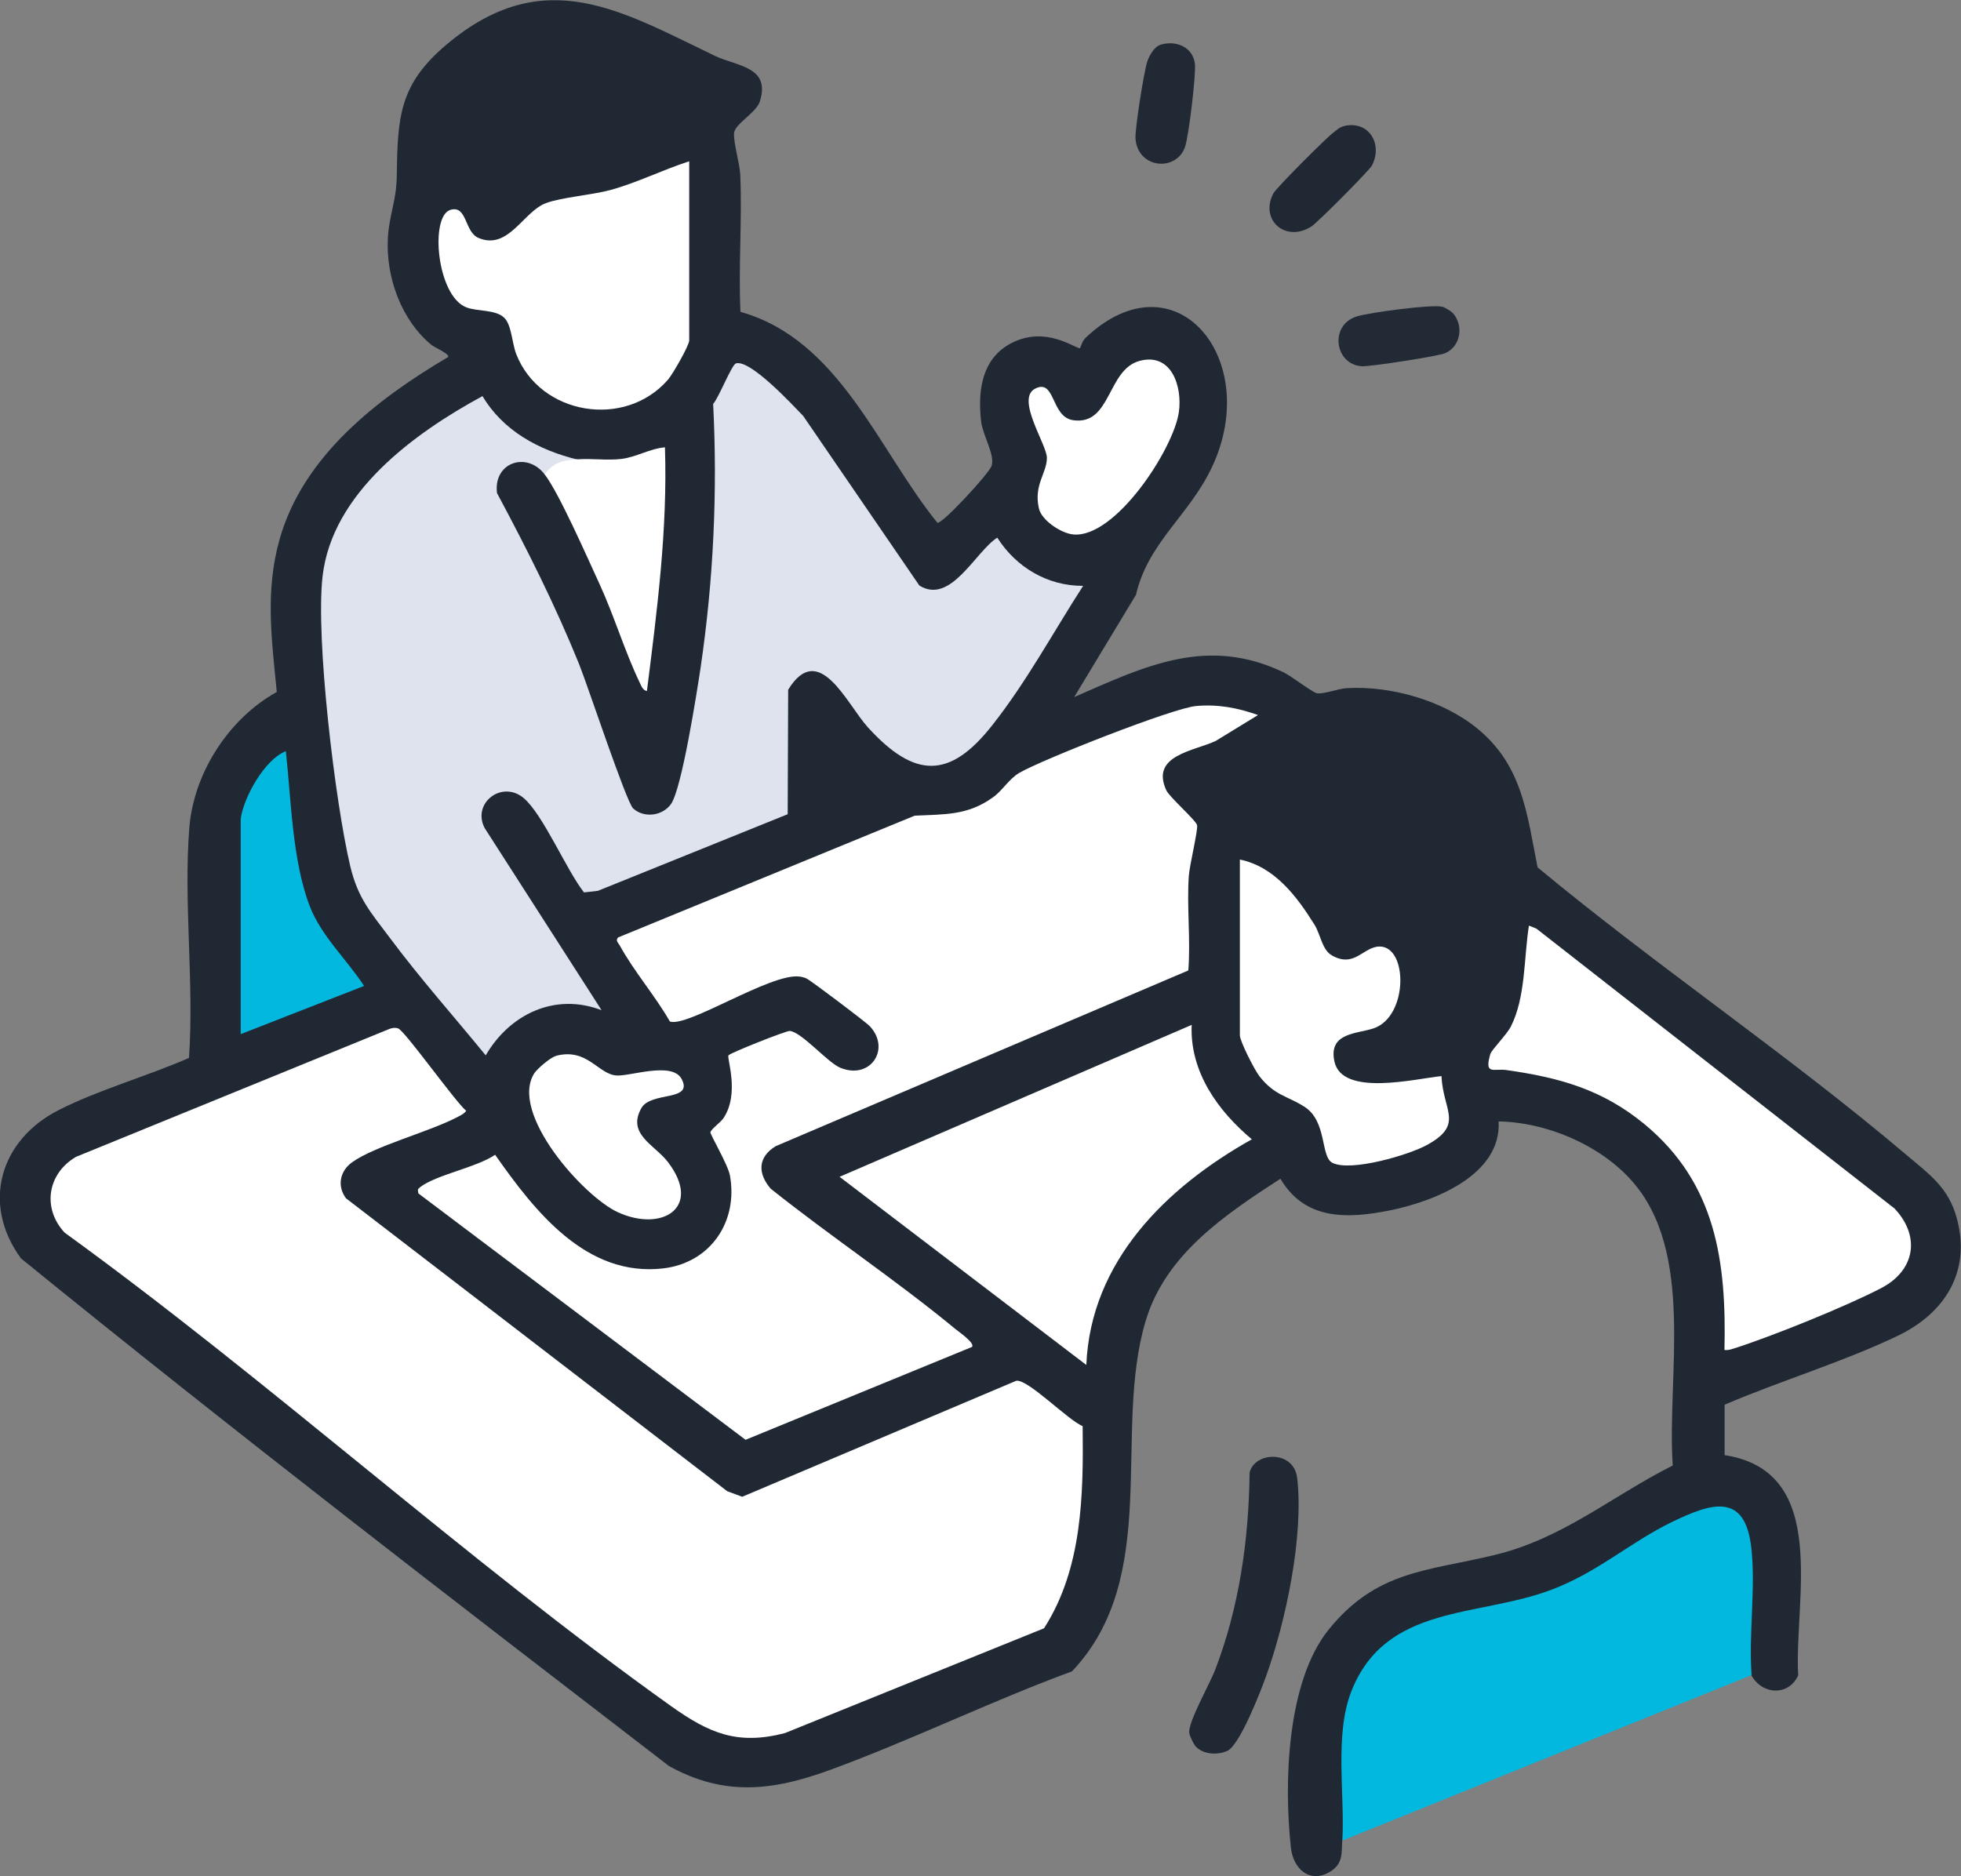
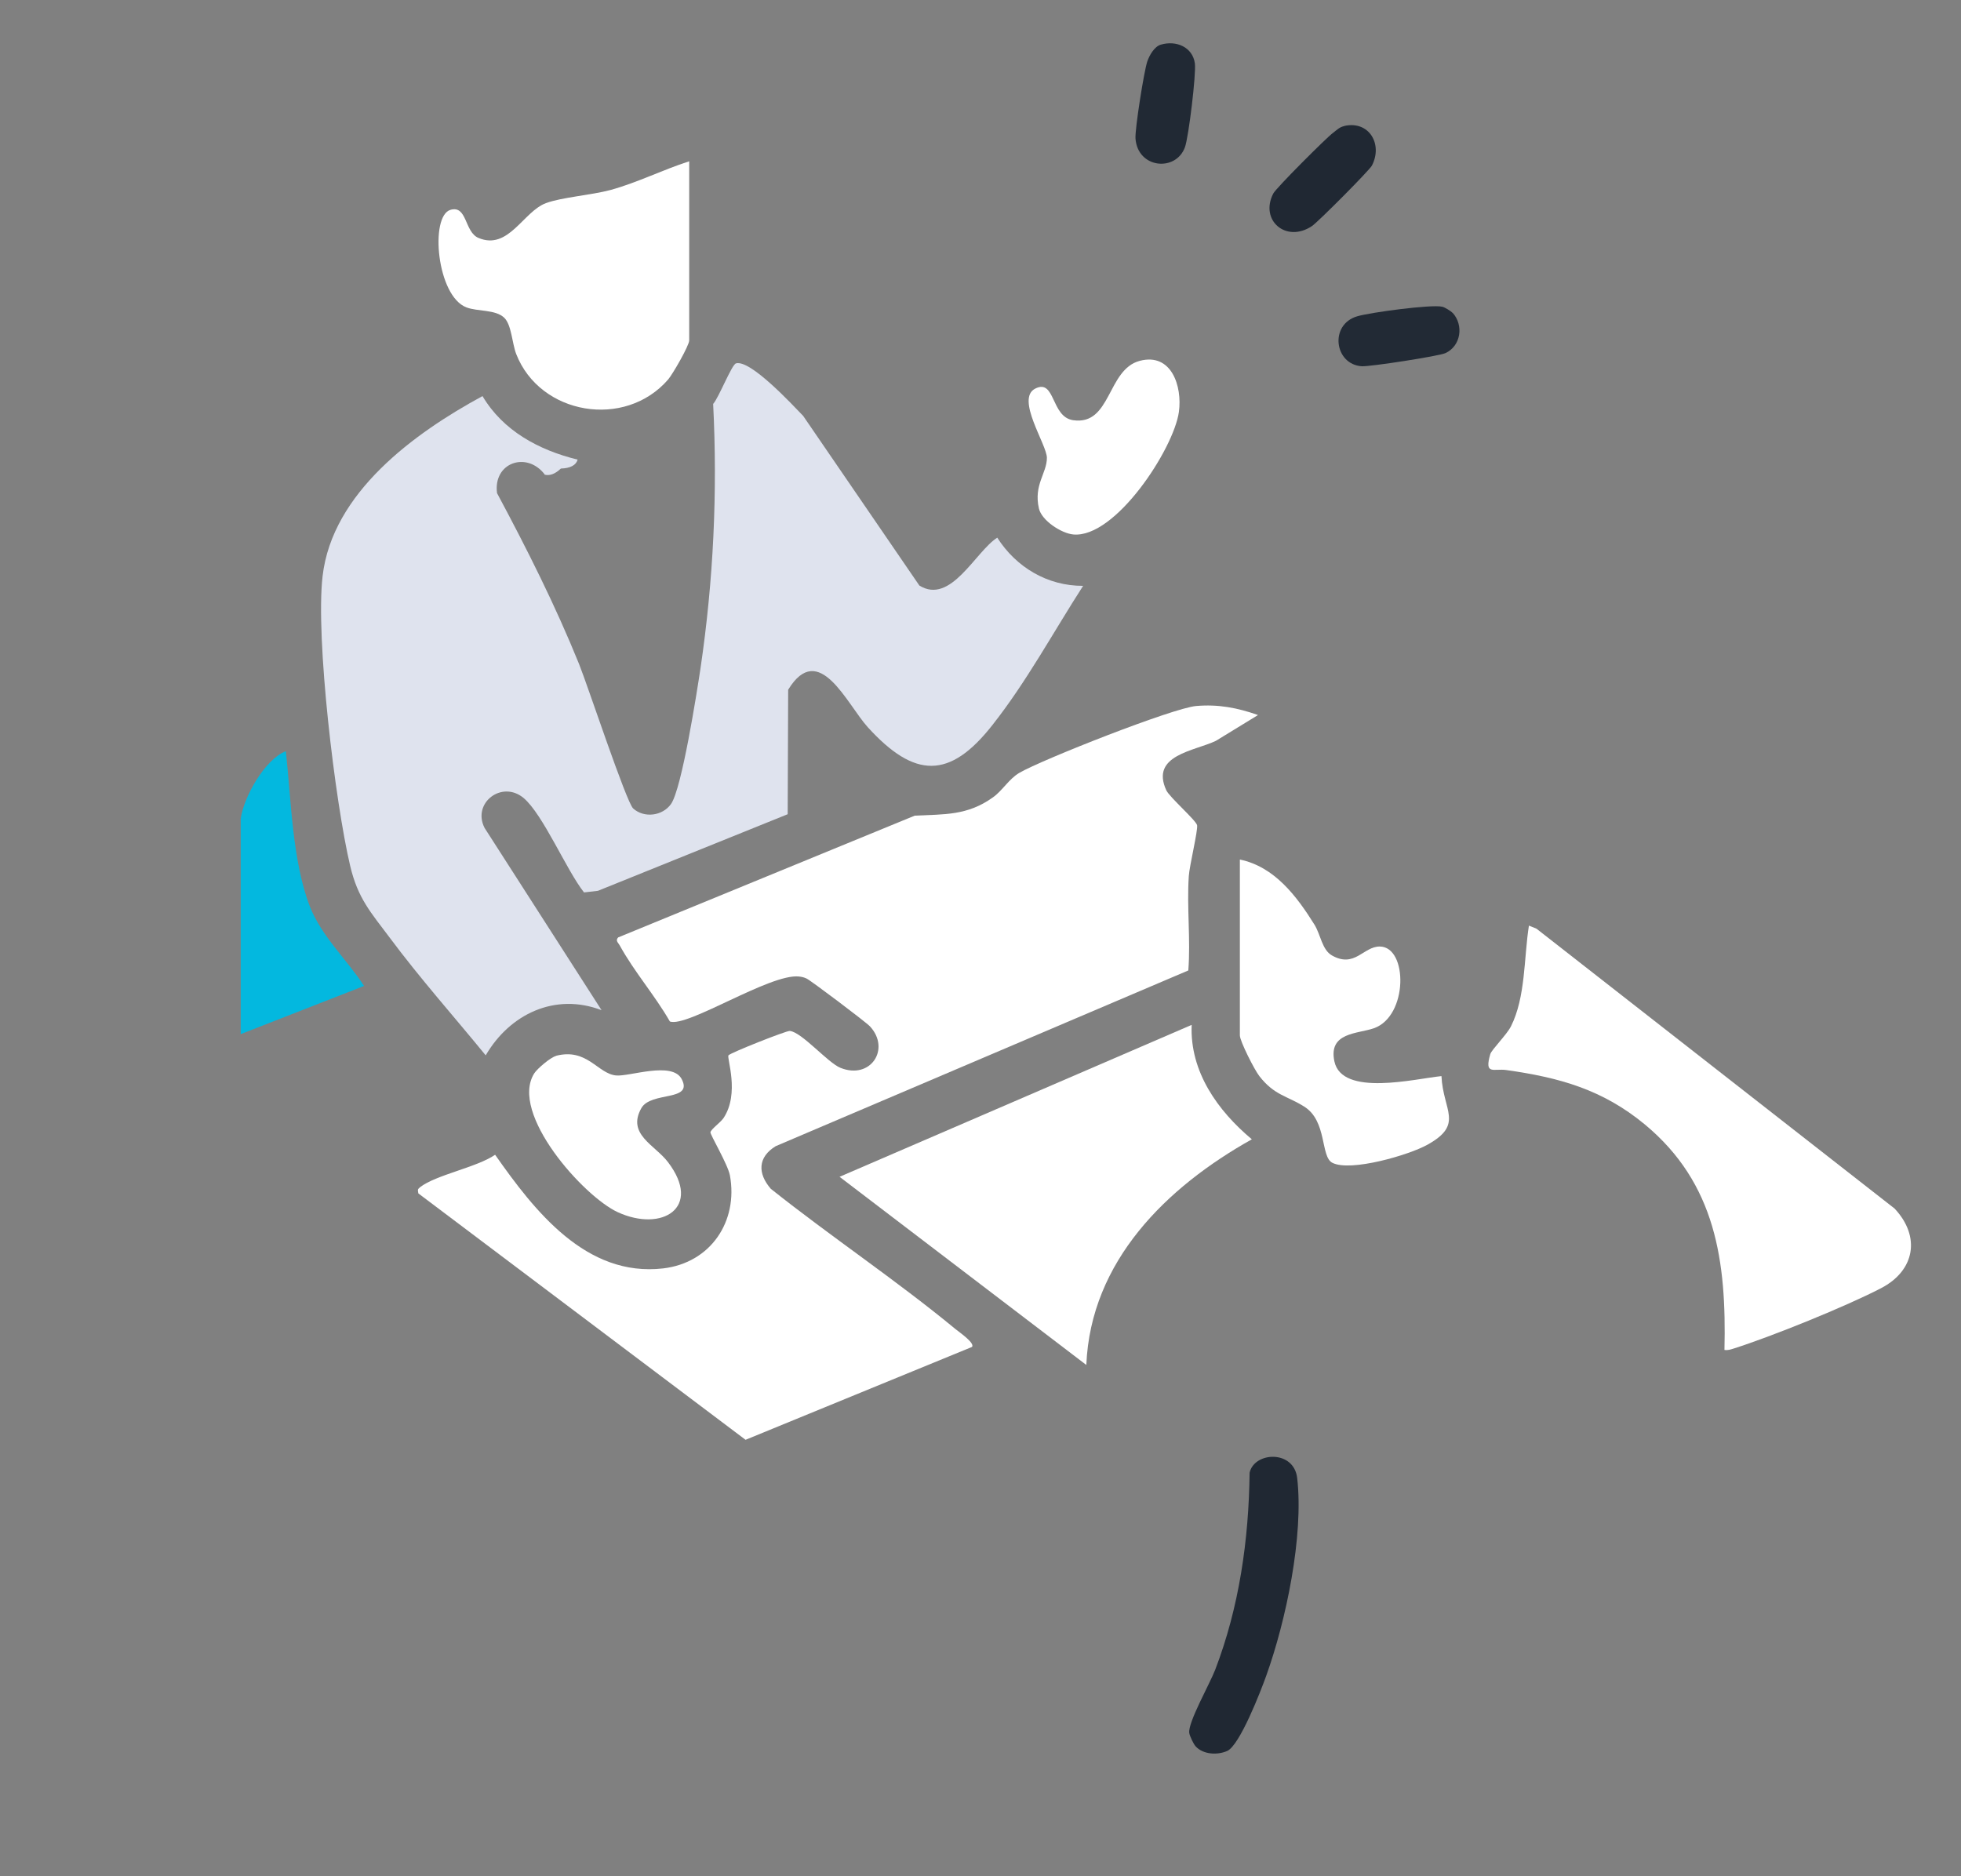
<svg xmlns="http://www.w3.org/2000/svg" id="_レイヤー_1" data-name="レイヤー_1" version="1.1" viewBox="0 0 122.86 117.57">
  <rect x="0" y="0" width="122.86" height="117.57" fill="#808080" stroke="none" />
  <defs>
    <style>
      .st0 {
        fill: #212934;
      }

      .st1 {
        fill: #1f2833;
      }

      .st2 {
        fill: #fff;
      }

      .st3 {
        fill: #03b8df;
      }

      .st4 {
        fill: #202833;
      }

      .st5 {
        fill: #222a35;
      }

      .st6 {
        fill: #dfe3ee;
      }
    </style>
  </defs>
-   <path class="st1" d="M84.09,115.33c-.04.82.06,1.46-.77,1.96-1.25.75-2.29-.17-2.44-1.49-.45-4.02-.27-10.41,2.35-13.67,3.01-3.74,6.19-3.67,10.4-4.69,4.31-1.04,7.32-3.67,11.17-5.61-.38-5.56,1.44-13.4-2.61-17.89-2-2.22-5.32-3.62-8.3-3.67.19,3.37-4.07,5.02-6.79,5.57-2.67.54-5.34.64-6.88-1.98-3.46,2.25-7.19,4.73-8.44,8.9-2.09,6.98,1.01,16.04-4.62,21.97-5.11,1.88-10.04,4.3-15.14,6.17-3.58,1.31-6.63,1.69-10.11-.24-13.61-10.47-27.28-20.98-40.6-31.81-2.5-3.43-1.31-7.43,2.38-9.3,2.51-1.27,5.55-2.12,8.15-3.26.33-4.68-.35-9.77.02-14.41.27-3.44,2.47-6.85,5.48-8.52-.32-3.31-.74-6.32.18-9.58,1.48-5.21,6.1-8.78,10.56-11.41.12-.18-.87-.61-1.04-.75-1.9-1.56-2.87-4.25-2.74-6.7.08-1.47.54-2.31.56-3.94.05-3.64.15-5.7,3.13-8.2,6.1-5.13,10.97-2.07,16.8.72,1.37.66,3.52.66,2.81,2.87-.23.7-1.56,1.39-1.61,1.97s.36,1.92.39,2.63c.12,2.84-.12,5.72.01,8.57,6.21,1.75,8.61,8.61,12.34,13.22.31.08,3.26-3.11,3.4-3.58.21-.68-.55-1.89-.66-2.76-.25-2.14.12-4.31,2.38-5.13,1.98-.72,3.66.64,3.82.52.03-.02.11-.43.37-.67,5.62-5.26,11.05,1.36,7.91,8.09-1.43,3.07-4,4.71-4.78,8.04l-3.87,6.41c4.45-1.95,8.34-3.85,13.14-1.54.47.23,1.79,1.25,2.07,1.3.4.07,1.35-.29,1.86-.32,2.76-.16,6.05.77,8.2,2.54,2.81,2.31,3.1,5.33,3.76,8.69,7.46,6.19,15.73,11.76,23.1,18.01,1.45,1.23,2.65,2.04,3.17,3.99.9,3.32-.74,5.93-3.7,7.35-3.41,1.64-7.35,2.82-10.85,4.32v3.16c6.64,1.02,4.34,9.08,4.61,13.8-.61,1.33-2.27,1.21-2.93,0l-.41-.56.11-6c-.04-2.61-.44-4.47-3.37-3.21-.7.3-1.41.62-2.09,1.01-3.95,2.8-7.96,4.62-12.73,5.26-4.63.96-6.6,3.45-6.83,8.16l.07,5.28-.4.44Z" />
-   <path class="st3" d="M109.74,104.96l-25.64,10.37c.16-2.95-.5-6.62.56-9.34,2.15-5.48,7.89-4.63,12.5-6.36,2.96-1.11,4.96-2.99,7.61-4.27,2.43-1.17,4.55-1.88,4.95,1.6.29,2.51-.17,5.44.02,7.99Z" />
  <path class="st4" d="M74.91,109.43c-.13-.14-.38-.66-.4-.84-.1-.64,1.29-3.09,1.62-3.95,1.51-3.93,2.11-8.15,2.16-12.36.3-1.32,2.77-1.44,2.98.33.42,3.63-.7,8.95-1.94,12.4-.34.95-1.66,4.37-2.45,4.71-.62.27-1.5.22-1.97-.29Z" />
  <path class="st4" d="M84.23,7.89c1.55-.34,2.42,1.15,1.72,2.49-.16.3-3.38,3.54-3.76,3.79-1.61,1.07-3.28-.36-2.42-2.04.17-.34,3.31-3.48,3.74-3.8.23-.17.39-.36.71-.43Z" />
  <path class="st5" d="M91.01,19.6c.71.78.52,2.09-.46,2.53-.43.19-4.71.85-5.23.82-1.72-.11-2.05-2.61-.29-3.13.8-.24,4.65-.76,5.33-.6.15.03.54.27.65.39Z" />
  <path class="st0" d="M72.72,2.8c.97-.29,2,.15,2.14,1.17.09.66-.39,4.62-.62,5.25-.56,1.56-2.96,1.35-3.1-.54-.04-.58.53-4.21.74-4.83.13-.38.44-.93.84-1.05Z" />
-   <path class="st2" d="M67.83,89.35c.05,4.31-.01,8.93-2.42,12.68l-16.24,6.57c-2.98.77-4.74,0-7.11-1.68-12.95-9.24-25.09-20.32-38.01-29.68-1.42-1.53-1.08-3.7.71-4.75l19.55-7.98c.2-.09.42-.14.63-.07.42.14,3.56,4.57,4.27,5.17-.18.23-.44.32-.68.45-1.75.89-5.06,1.76-6.47,2.77-.76.54-.96,1.49-.38,2.26l23.88,18.35.94.35,17.17-7.27c.74-.11,3.27,2.5,4.16,2.84Z" />
  <path class="st6" d="M34.12,29.72c-1.13-1.46-3.23-.73-2.98,1.18,1.87,3.49,3.65,7.03,5.14,10.71.54,1.34,2.96,8.66,3.39,9.05.69.62,1.84.47,2.37-.28.68-.97,1.62-7,1.85-8.52.81-5.49,1.07-11.02.79-16.55.35-.38,1.16-2.46,1.43-2.54.9-.26,3.54,2.6,4.21,3.29l7.28,10.63c1.97,1.23,3.51-2.13,4.88-3,1.18,1.85,3.14,3.03,5.38,3.02-1.87,2.9-3.55,6.02-5.69,8.73-2.67,3.4-4.87,3.35-7.8.13-1.31-1.44-3.06-5.5-4.99-2.35l-.03,7.8-11.89,4.8-.87.1c-1.09-1.37-2.57-4.9-3.79-5.92-1.36-1.13-3.24.32-2.44,1.88l7.33,11.42c-2.92-1.12-5.76.25-7.26,2.83-2-2.45-4.13-4.84-6.01-7.37-1.2-1.6-2-2.47-2.48-4.5-.94-3.97-2.18-14.26-1.73-18.15.6-5.23,5.74-8.97,10.02-11.29,1.29,2.18,3.54,3.39,5.96,3.98-.1.35-.45.54-1.05.56-.36.34-.7.47-1.03.38Z" />
  <path class="st2" d="M78.81,44.81l-2.63,1.61c-1.32.64-4.13.88-3.11,3.1.2.43,1.87,1.89,1.93,2.19.06.33-.48,2.54-.52,3.19-.13,1.94.12,3.96-.03,5.91l-25.85,11.01c-1.13.69-1.14,1.71-.31,2.67,3.78,3.01,7.85,5.72,11.57,8.79.23.19,1.23.87,1.04,1.12l-14.19,5.82-20.5-15.44c-.03-.23-.07-.24.11-.39.99-.77,3.55-1.24,4.7-2.03,2.47,3.52,5.7,7.68,10.53,7.12,2.97-.35,4.71-2.94,4.18-5.83-.13-.69-1.24-2.55-1.22-2.7.04-.2.63-.61.82-.89,1.03-1.55.19-3.77.31-3.93s3.63-1.55,3.84-1.53c.75.07,2.38,1.99,3.17,2.31,1.89.77,3.17-1.18,1.85-2.6-.24-.26-3.75-2.91-3.98-3-.16-.07-.28-.1-.46-.12-1.81-.2-7,3.21-8.09,2.82-.94-1.64-2.24-3.12-3.15-4.78-.09-.16-.28-.29-.09-.49l18.58-7.63c1.86-.09,3.3,0,4.89-1.14.6-.42,1.01-1.16,1.66-1.54,1.42-.83,9.64-4.07,11.08-4.19,1.38-.12,2.58.11,3.86.56Z" />
  <path class="st2" d="M74.66,64.23c-.12,2.92,1.63,5.37,3.77,7.16-5.34,2.99-10.1,7.63-10.37,14.14l-15.46-11.79,22.06-9.52Z" />
  <path class="st2" d="M108.04,84.59c.13-5.54-.53-10.44-5-14.14-2.64-2.18-5.34-2.93-8.67-3.4-.79-.11-1.39.34-1-1,.08-.27,1.04-1.23,1.29-1.73.93-1.84.81-4.3,1.13-6.32l.47.19,22.44,17.54c1.65,1.76,1.27,3.89-.85,4.99-2.19,1.14-6.86,3.03-9.23,3.78-.19.06-.36.12-.57.09Z" />
  <path class="st2" d="M43.18,10.11v11.22c0,.32-1.03,2.11-1.32,2.45-2.7,3.12-8.03,2.23-9.52-1.6-.26-.68-.29-1.83-.75-2.27-.55-.53-1.68-.38-2.37-.65-1.86-.71-2.3-5.72-1-6.11,1.06-.31.87,1.39,1.76,1.76,1.88.79,2.8-1.65,4.22-2.18.99-.37,2.85-.5,4.07-.83,1.69-.47,3.25-1.26,4.9-1.79Z" />
  <path class="st2" d="M77.68,53.86c2.18.45,3.57,2.31,4.68,4.09.38.62.47,1.57,1.09,1.92,1.43.81,1.97-.57,3-.56,1.76.02,1.78,4.36-.37,5.12-1.03.36-2.86.25-2.48,2.07.47,2.25,5.08,1.09,6.71.93.1,2.17,1.43,3.02-.88,4.3-1.14.64-4.82,1.72-5.96,1.13-.75-.39-.31-2.61-1.76-3.52-1.08-.68-1.87-.7-2.81-1.91-.3-.38-1.22-2.19-1.22-2.55v-11.03Z" />
  <path class="st3" d="M15.08,51.31c.18-1.34,1.5-3.73,2.83-4.24.33,3.03.4,6.87,1.5,9.72.73,1.88,2.32,3.33,3.4,4.99l-7.73,3.02v-13.48Z" />
-   <path class="st2" d="M34.83,66.16c1.96-.51,2.61,1.12,3.77,1.23.84.08,3.52-.91,4.11.23.74,1.42-1.93.75-2.53,1.82-.92,1.64.85,2.3,1.67,3.38,2.17,2.85-.37,4.41-3.14,3.14-2.15-.98-6.81-6.2-5.24-8.7.19-.3,1.03-1.01,1.36-1.09Z" />
+   <path class="st2" d="M34.83,66.16c1.96-.51,2.61,1.12,3.77,1.23.84.08,3.52-.91,4.11.23.74,1.42-1.93.75-2.53,1.82-.92,1.64.85,2.3,1.67,3.38,2.17,2.85-.37,4.41-3.14,3.14-2.15-.98-6.81-6.2-5.24-8.7.19-.3,1.03-1.01,1.36-1.09" />
  <path class="st2" d="M71.41,22.61c1.99-.52,2.67,1.6,2.45,3.2-.32,2.31-3.98,7.93-6.62,7.68-.74-.07-1.98-.87-2.15-1.63-.34-1.48.5-2.21.5-3.17,0-.84-1.98-3.71-.73-4.34,1.27-.64.97,1.77,2.37,1.98,2.4.35,2.12-3.18,4.18-3.72Z" />
-   <path class="st2" d="M36.2,28.78c.89-.06,1.82.08,2.71-.02.95-.11,1.8-.65,2.75-.73.17,5.13-.49,10.21-1.13,15.27-.28-.05-.36-.35-.47-.57-.91-1.89-1.6-4.19-2.51-6.16-.73-1.58-2.52-5.67-3.43-6.85.58-.78,1.19-.88,2.07-.94Z" />
</svg>